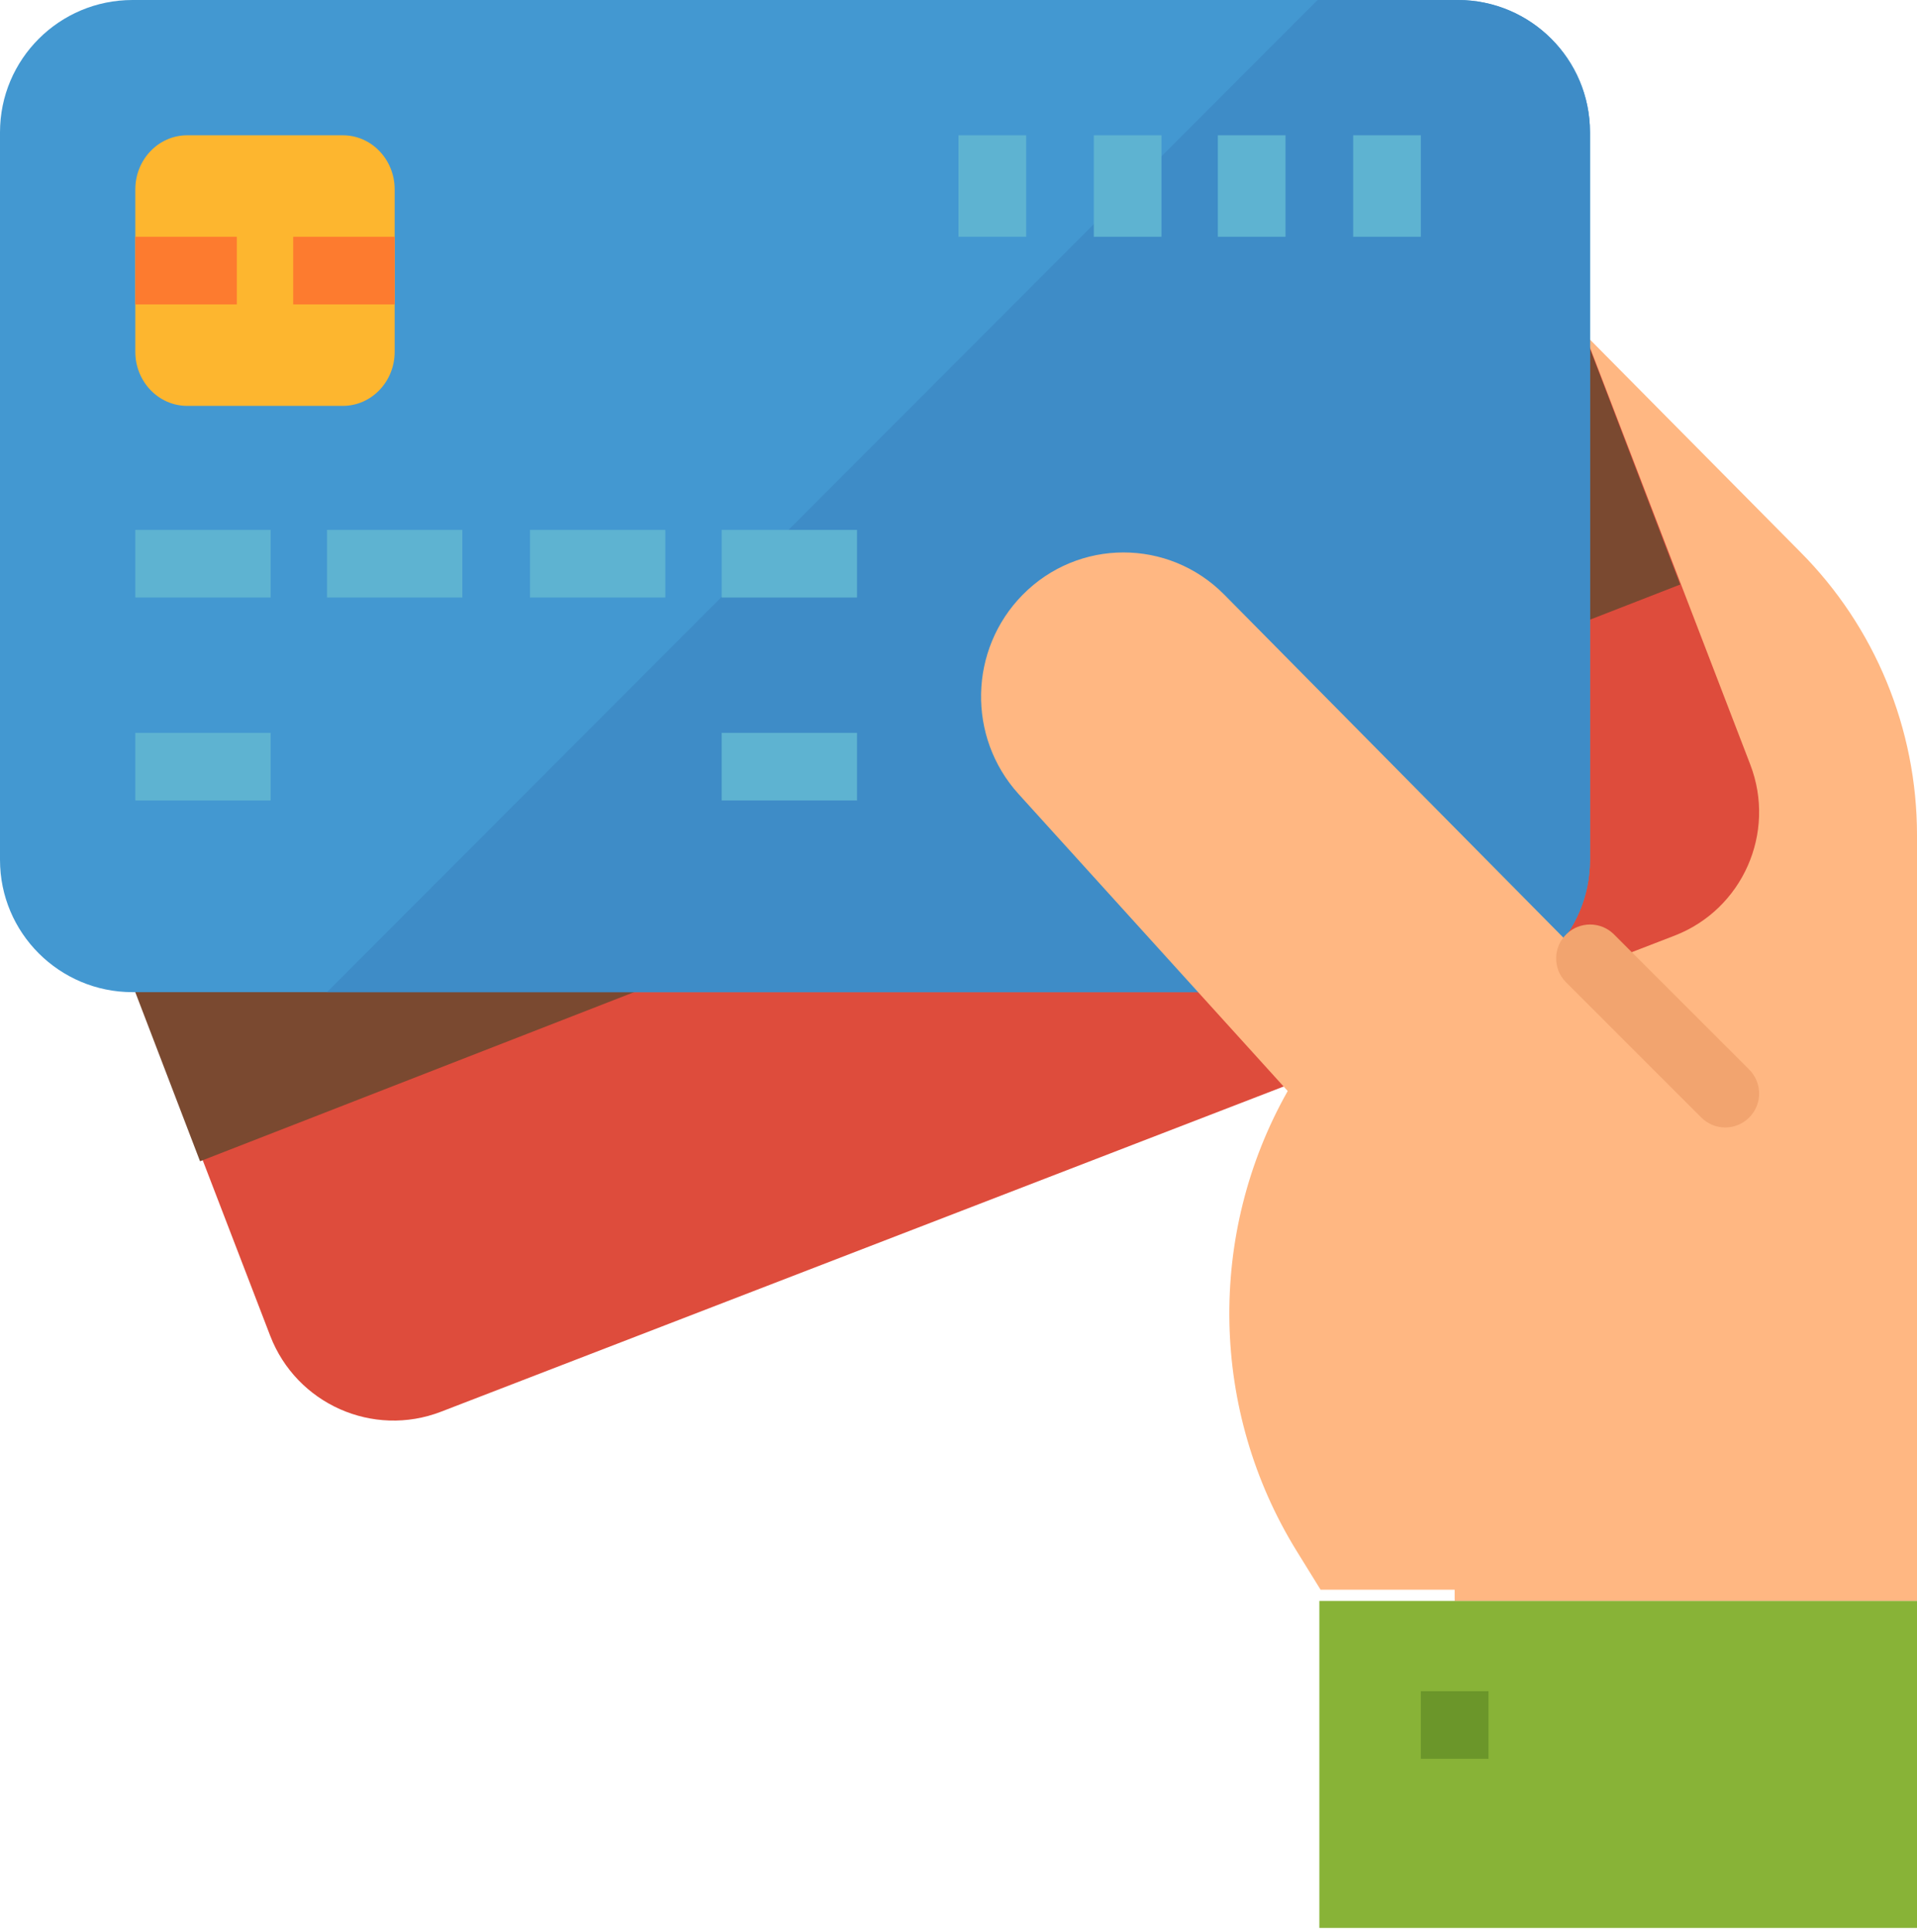
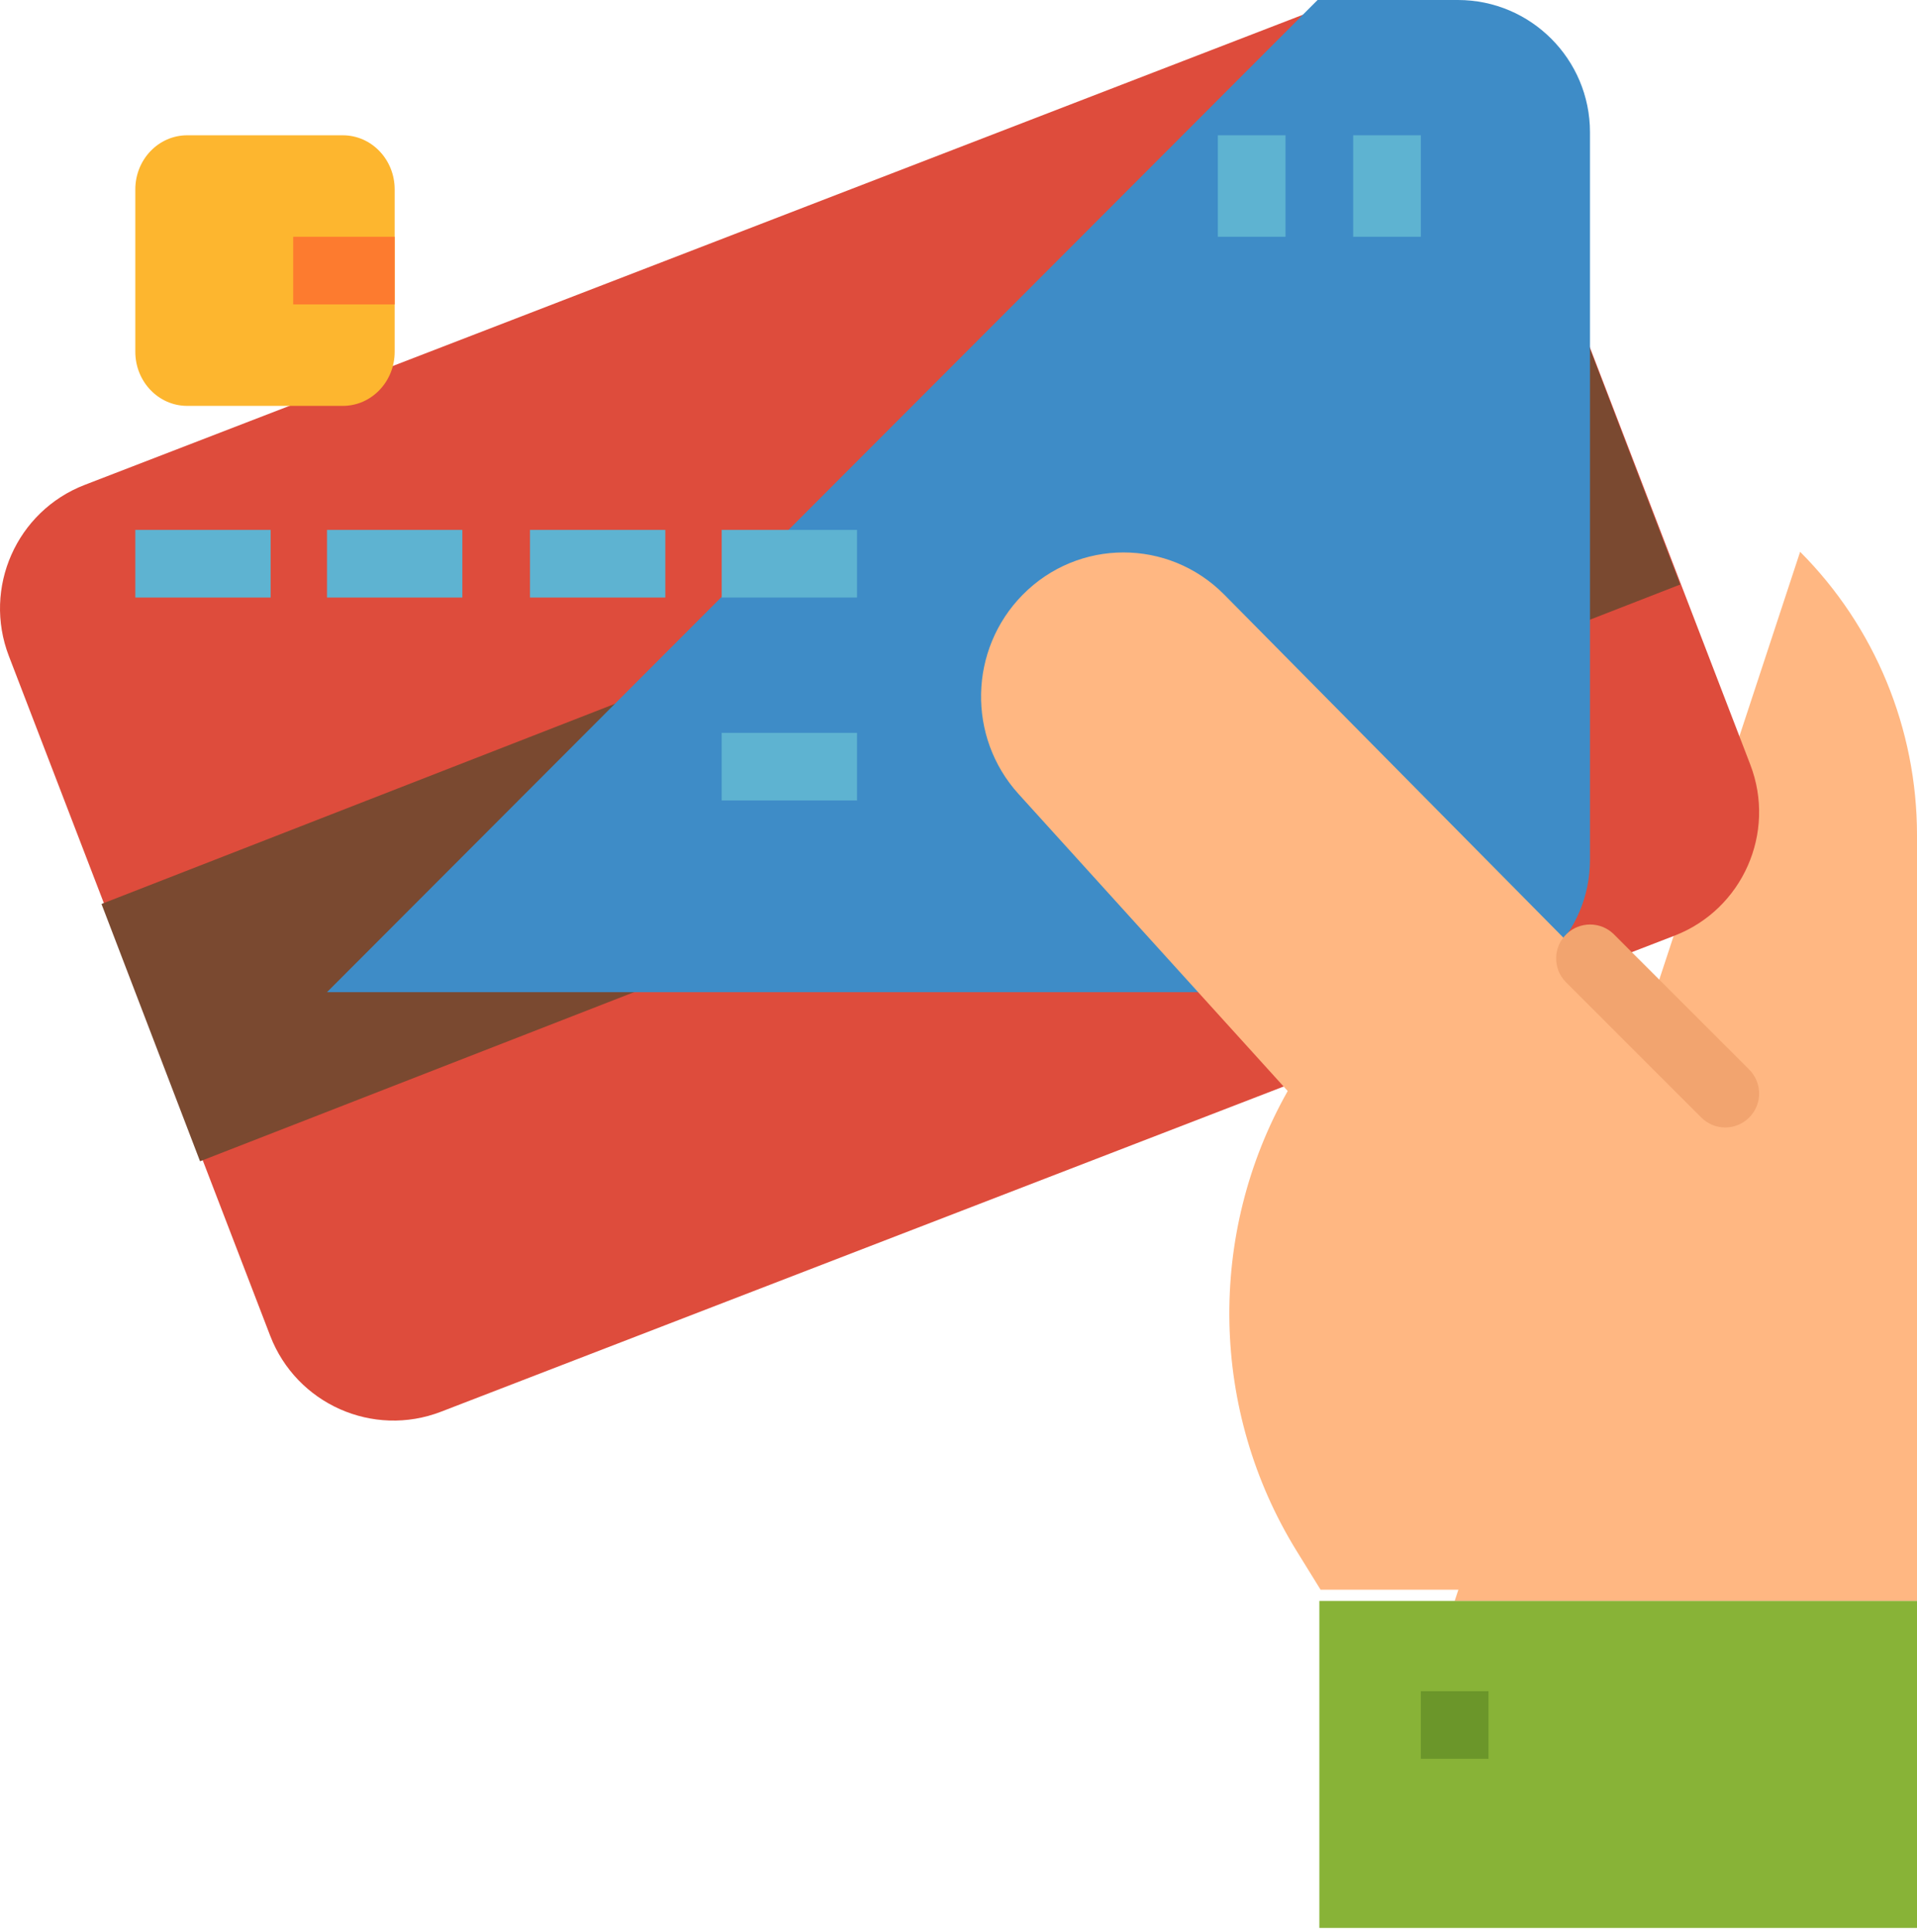
<svg xmlns="http://www.w3.org/2000/svg" width="254px" height="256px" viewBox="0 0 254 256" version="1.1">
  <title>debit-card</title>
  <g id="Warning" stroke="none" stroke-width="1" fill="none" fill-rule="evenodd">
    <g id="Artboard" transform="translate(-1093, -166)" fill-rule="nonzero">
      <g id="debit-card" transform="translate(1093, 166)">
-         <path d="M238.515,73.127 L192.741,26.894 L192.741,212.165 L254,212.165 L254,110.666 C254,96.573 248.425,83.062 238.515,73.127 Z" id="Path" fill="#FFB782" />
+         <path d="M238.515,73.127 L192.741,212.165 L254,212.165 L254,110.666 C254,96.573 248.425,83.062 238.515,73.127 Z" id="Path" fill="#FFB782" />
        <path d="M35.799,177.013 L1.175,86.941 C-2.3,77.899 2.195,67.742 11.223,64.258 L174.65,1.177 C183.673,-2.305 193.808,2.2 197.283,11.247 L231.908,101.319 C235.383,110.36 230.887,120.517 221.859,124.001 L58.438,187.082 C49.41,190.565 39.279,186.055 35.799,177.013 Z" id="Path" fill="#DE4C3C" />
        <polygon id="Path" fill="#7A4930" points="209.557 43.329 13.447 119.796 26.505 153.894 222.624 77.463" />
-         <path d="M0,113.951 L0,17.531 C0,7.85 7.861,0 17.556,0 L193.114,0 C202.81,0 210.671,7.85 210.671,17.531 L210.671,113.951 C210.671,123.633 202.81,131.482 193.114,131.482 L17.556,131.482 C7.861,131.482 0,123.633 0,113.951 Z" id="Path" fill="#4398D1" />
        <path d="M193.171,0 L174.577,0 L43.329,131.482 L193.171,131.482 C202.835,131.482 210.671,123.633 210.671,113.951 L210.671,17.531 C210.671,7.85 202.835,0 193.171,0 Z" id="Path" fill="#3E8CC7" />
        <polygon id="Path" fill="#5EB3D1" points="17.929 70.224 35.859 70.224 35.859 79.188 17.929 79.188" />
-         <polygon id="Path" fill="#5EB3D1" points="17.929 97.118 35.859 97.118 35.859 106.082 17.929 106.082" />
        <polygon id="Path" fill="#5EB3D1" points="95.624 97.118 113.553 97.118 113.553 106.082 95.624 106.082" />
        <polygon id="Path" fill="#5EB3D1" points="43.329 70.224 61.259 70.224 61.259 79.188 43.329 79.188" />
        <polygon id="Path" fill="#5EB3D1" points="70.224 70.224 88.153 70.224 88.153 79.188 70.224 79.188" />
        <polygon id="Path" fill="#5EB3D1" points="95.624 70.224 113.553 70.224 113.553 79.188 95.624 79.188" />
        <polygon id="Path" fill="#5EB3D1" points="179.294 17.929 188.259 17.929 188.259 31.376 179.294 31.376" />
        <polygon id="Path" fill="#5EB3D1" points="161.365 17.929 170.329 17.929 170.329 31.376 161.365 31.376" />
-         <polygon id="Path" fill="#5EB3D1" points="144.929 17.929 153.894 17.929 153.894 31.376 144.929 31.376" />
-         <polygon id="Path" fill="#5EB3D1" points="127 17.929 135.965 17.929 135.965 31.376 127 31.376" />
        <polygon id="Path" fill="#88B337" points="174.812 212.165 254 212.165 254 255.494 174.812 255.494" />
        <path d="M162.193,78.782 C154.806,71.336 142.853,71.358 135.493,78.831 C128.376,86.056 128.13,97.665 134.931,105.195 L170.62,144.584 C159.893,163.577 160.351,186.997 171.808,205.546 L174.975,210.671 L231.588,210.671 L231.588,148.99 L162.193,78.782 Z" id="Path" fill="#FFB782" />
        <polygon id="Path" fill="#6B962A" points="188.259 224.118 197.224 224.118 197.224 233.082 188.259 233.082" />
        <path d="M17.929,46.616 L17.929,25.102 C17.929,21.139 21.005,17.929 24.803,17.929 L45.422,17.929 C49.22,17.929 52.294,21.139 52.294,25.102 L52.294,46.616 C52.294,50.579 49.22,53.788 45.422,53.788 L24.803,53.788 C21.005,53.788 17.929,50.579 17.929,46.616 Z" id="Path" fill="#FDB62F" />
-         <polygon id="Path" fill="#FD7B2F" points="17.929 31.376 31.376 31.376 31.376 40.341 17.929 40.341" />
        <polygon id="Path" fill="#FD7B2F" points="38.847 31.376 52.294 31.376 52.294 40.341 38.847 40.341" />
        <path d="M228.592,149.412 C227.402,149.412 226.257,148.939 225.417,148.095 L207.449,130.129 C205.725,128.346 205.775,125.503 207.563,123.777 C209.306,122.098 212.063,122.098 213.801,123.777 L231.769,141.744 C233.52,143.5 233.52,146.343 231.769,148.095 C230.923,148.939 229.783,149.412 228.592,149.412 Z" id="Path" fill="#F2A46F" />
      </g>
    </g>
  </g>
</svg>